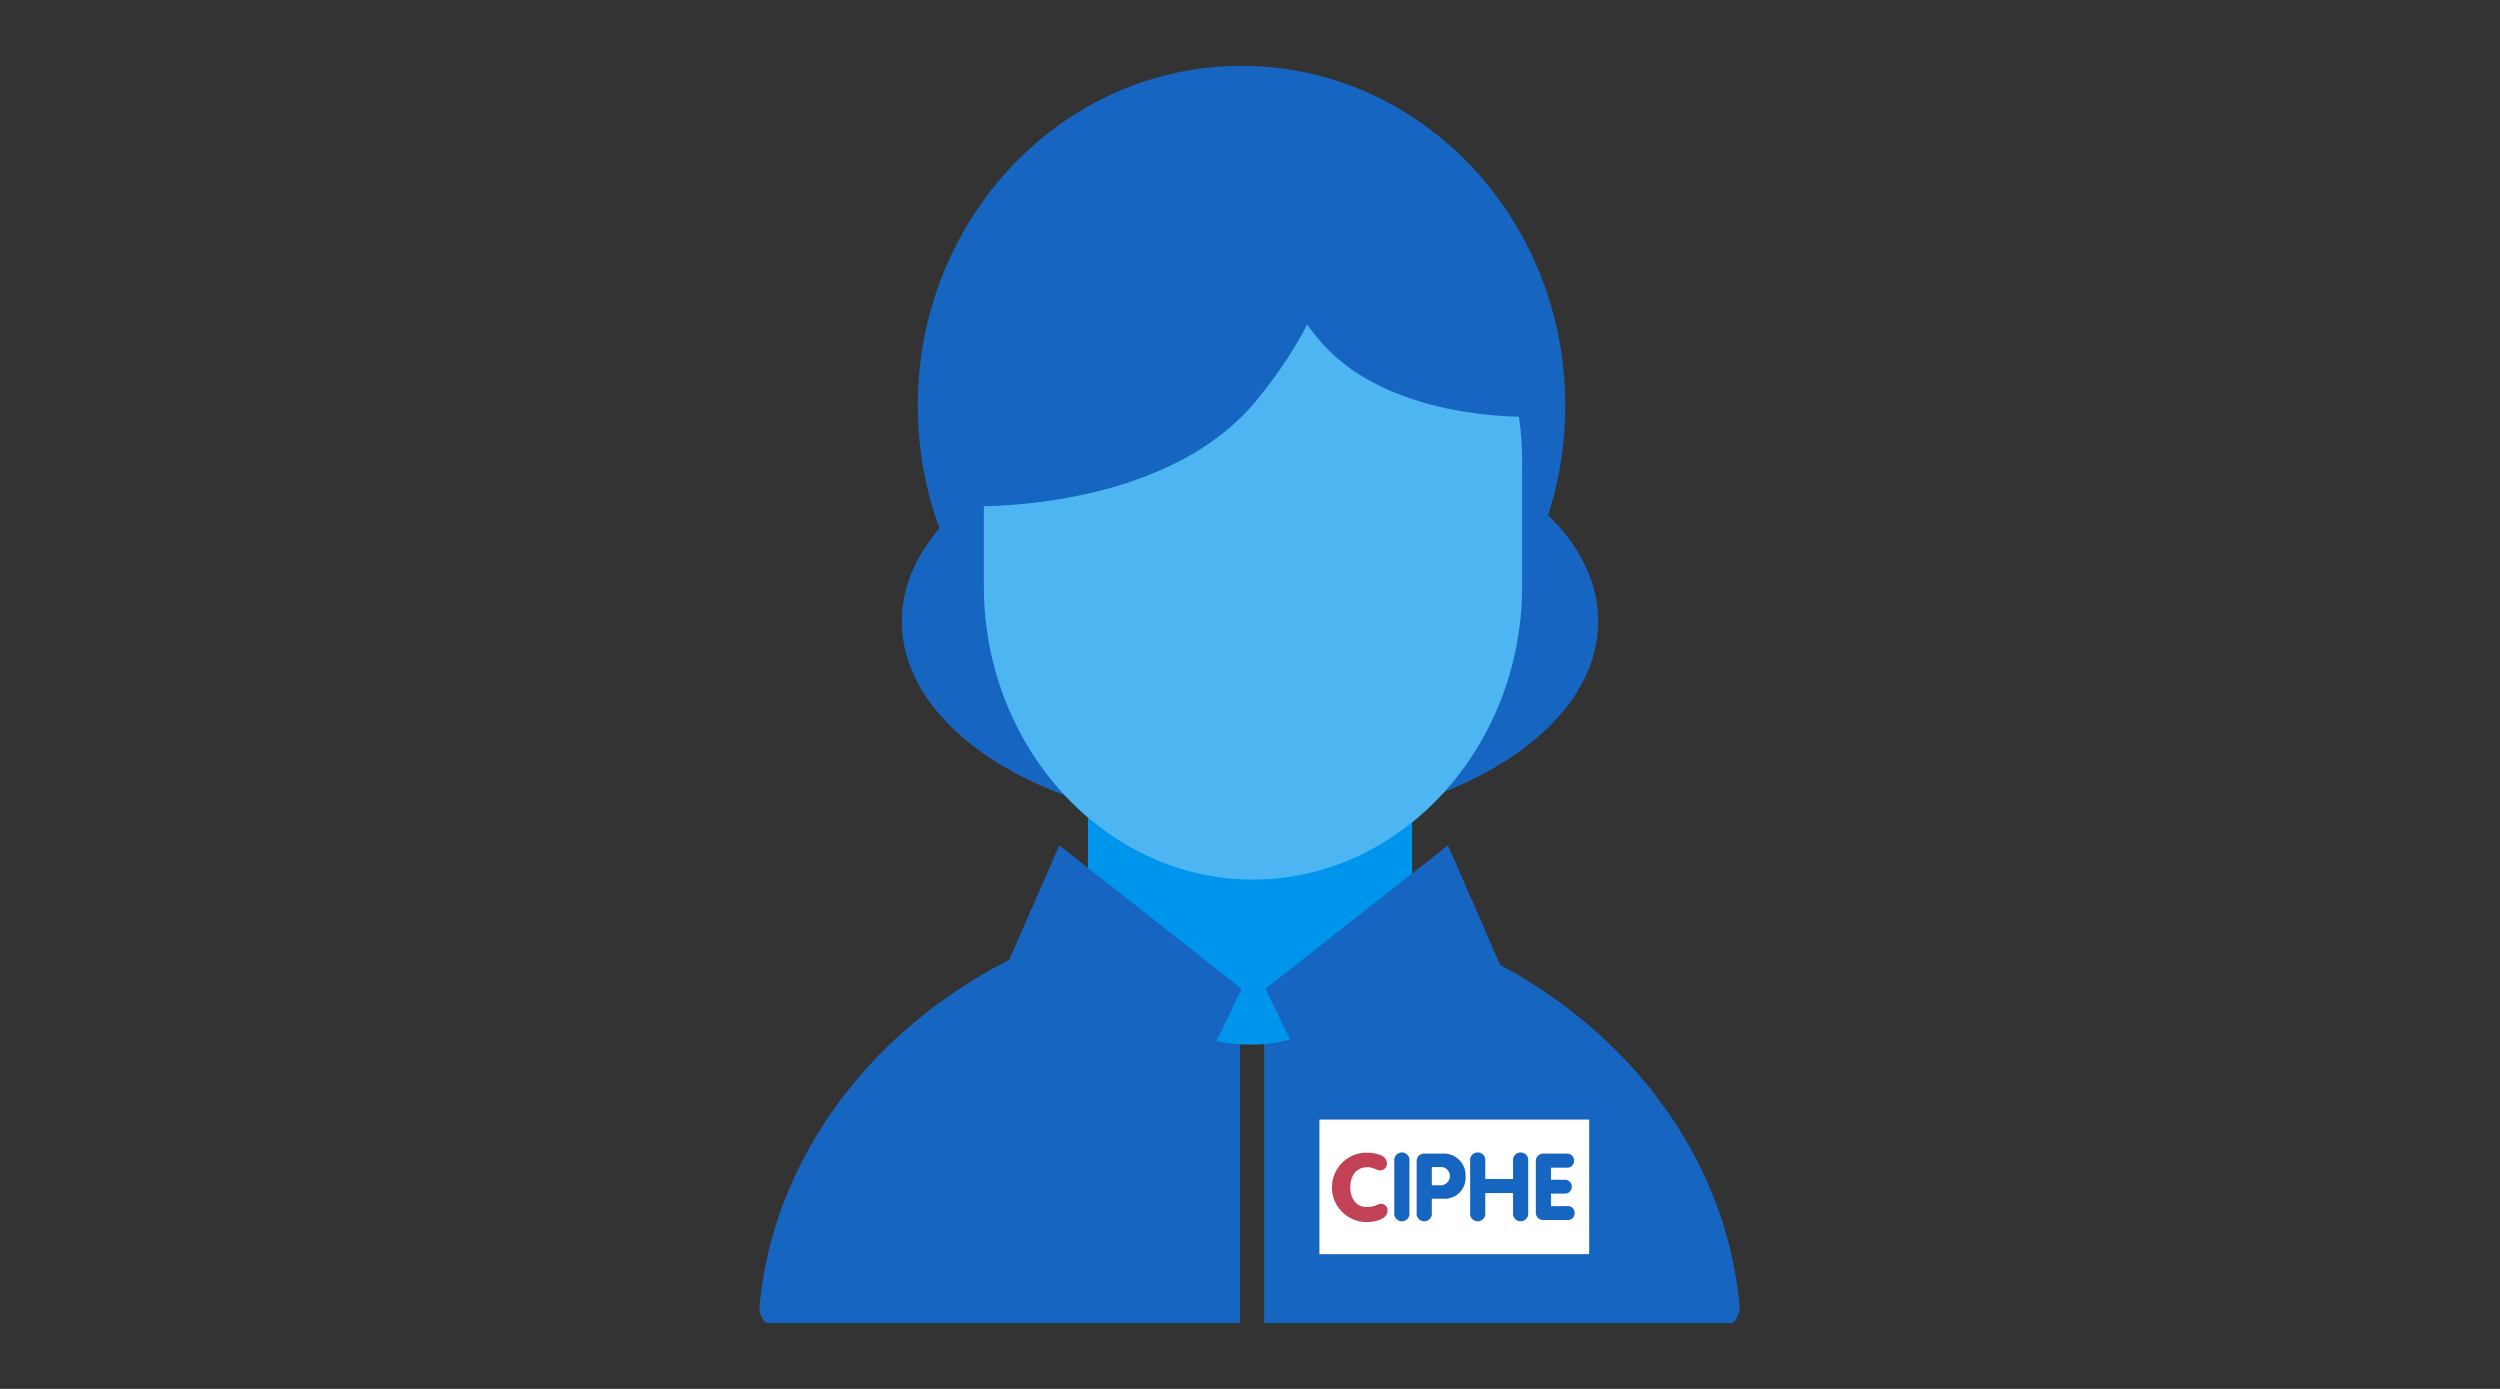
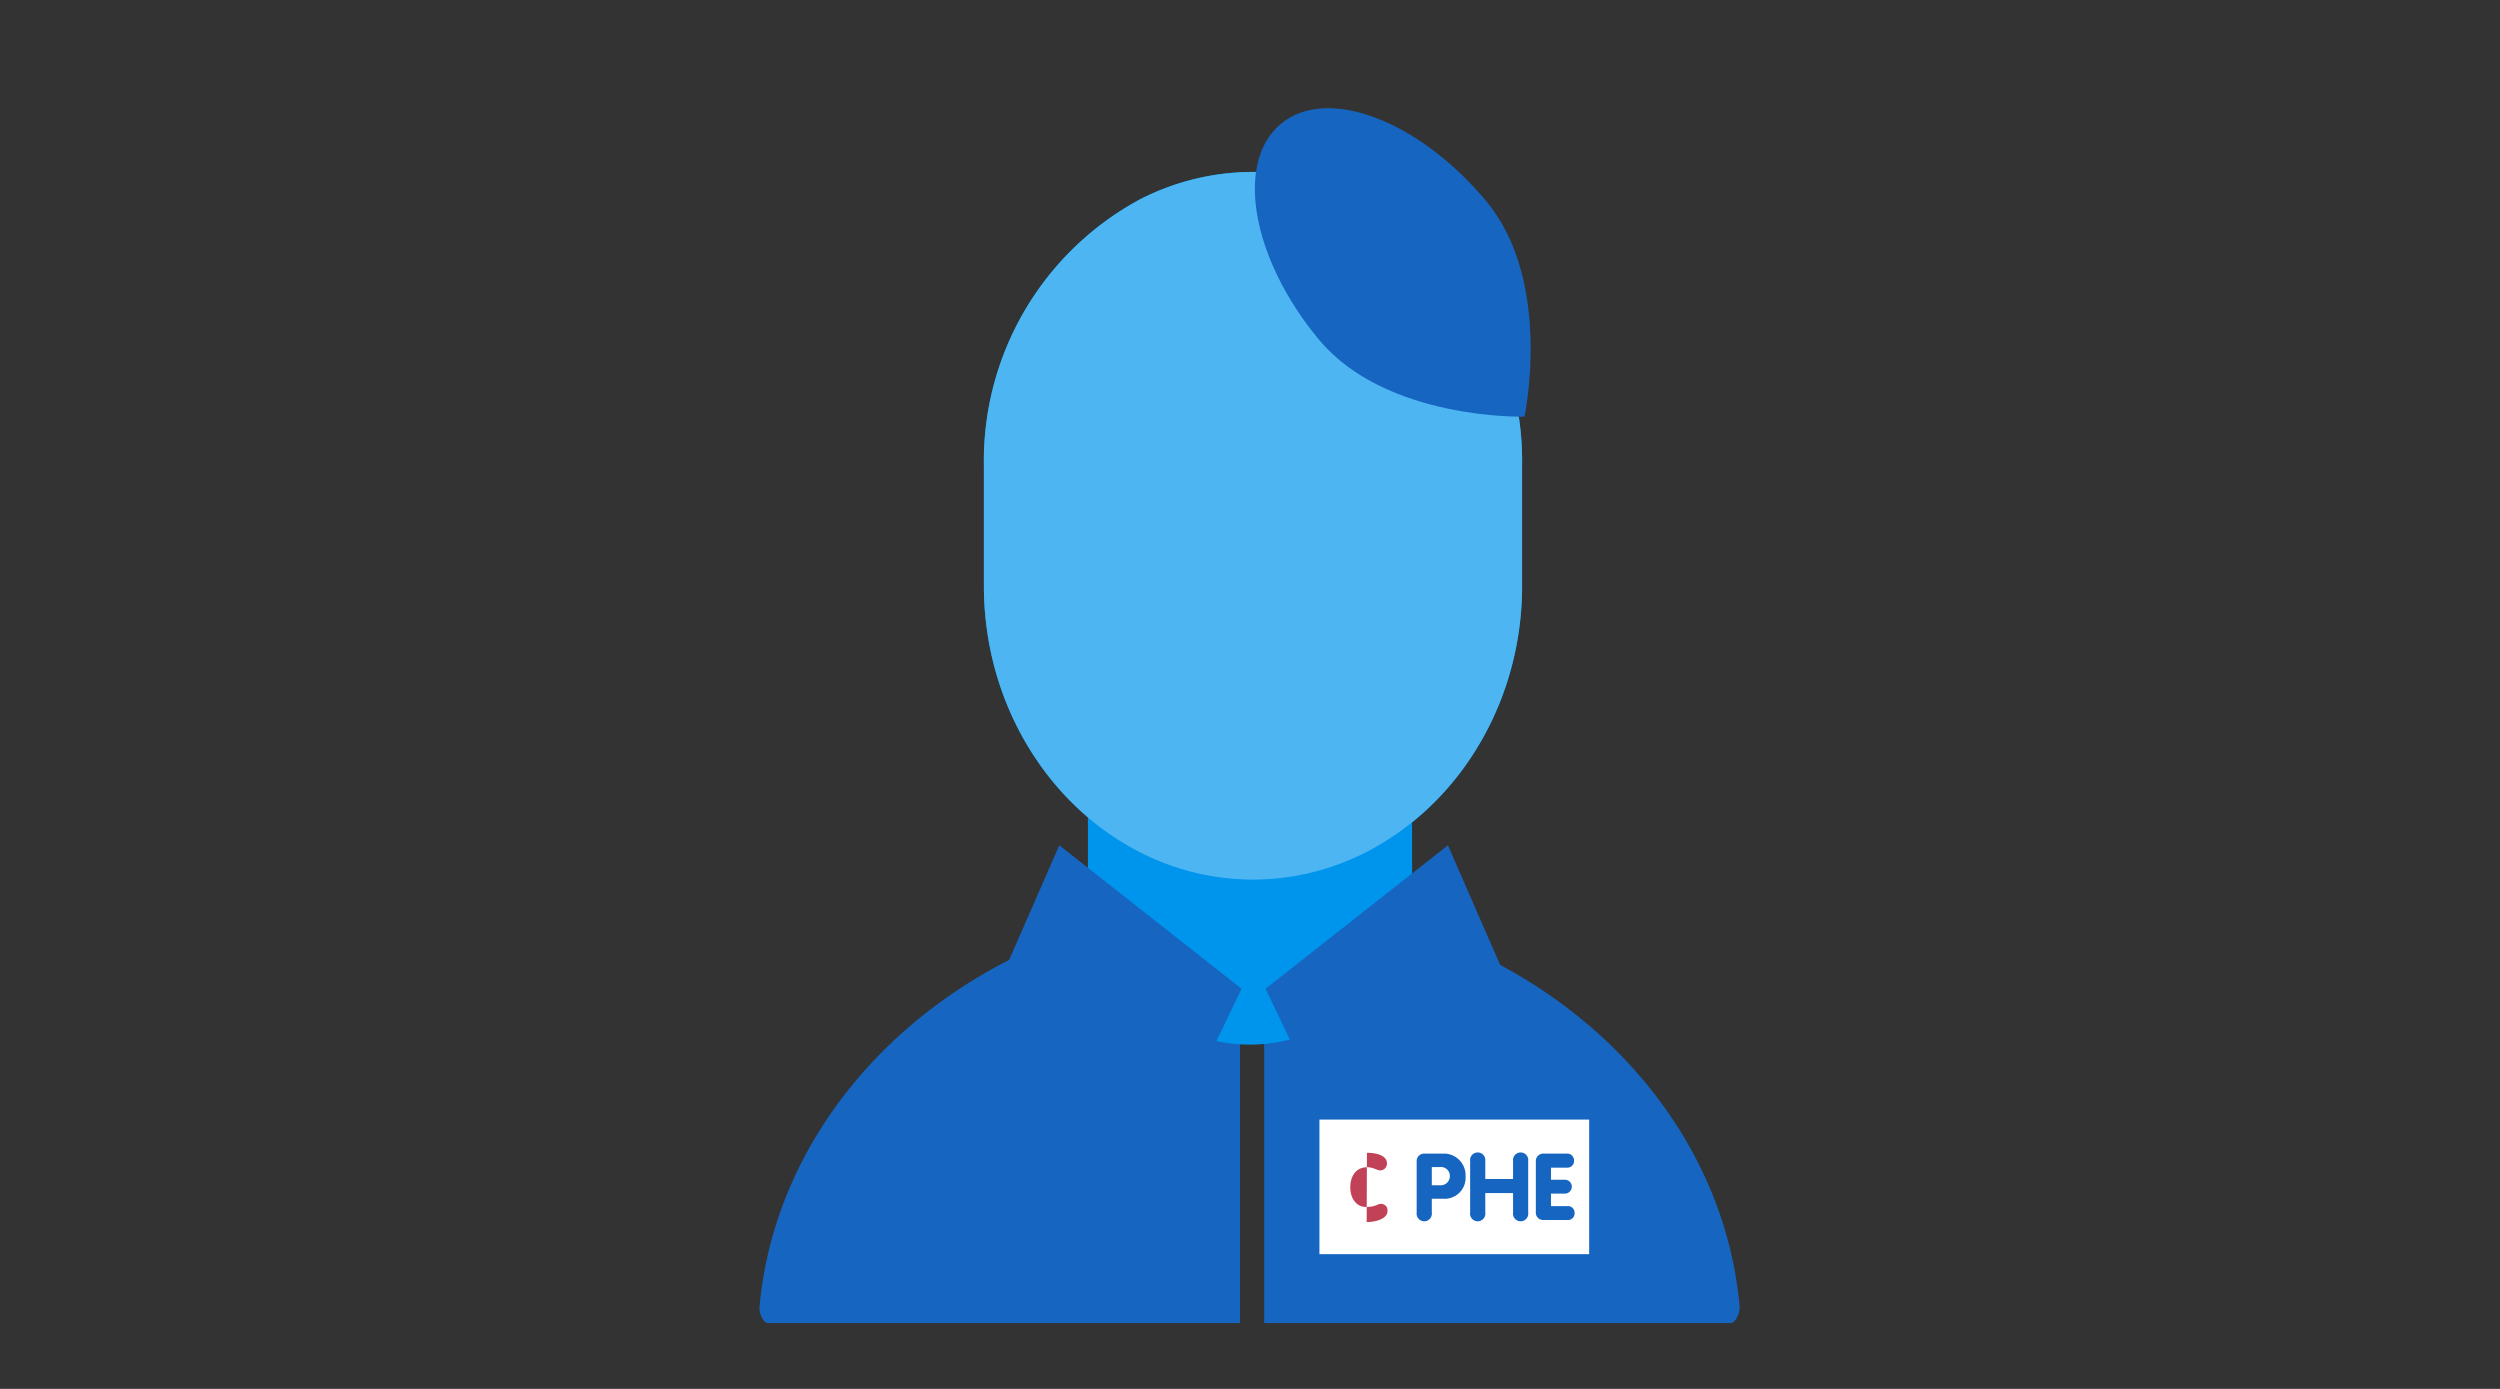
<svg xmlns="http://www.w3.org/2000/svg" id="icons" width="180" height="100" viewBox="0 0 180 100">
  <rect x="0" y="0" width="180" height="100" fill="#333333" stroke="none" />
  <defs>
    <style>.cls-1{fill:#1665c1;}.cls-2{fill:#0095ed;}.cls-3{fill:#4cb5f2;}.cls-4{fill:#fff;}.cls-5{fill:#c14257;}</style>
  </defs>
-   <ellipse class="cls-1" cx="90" cy="44.74" rx="25.07" ry="14.79" />
-   <ellipse class="cls-1" cx="89.39" cy="29.21" rx="23.31" ry="24.47" />
  <path class="cls-1" d="M90,65c-18.21,0-33.71,12.7-35.3,28.91A1.55,1.55,0,0,0,55,95.09a.42.42,0,0,0,.28.17h34v-20a.87.87,0,0,1,1.74,0v20h33.61a.42.42,0,0,0,.28-.17,1.55,1.55,0,0,0,.33-1.16C123.71,77.72,108.21,65,90,65Z" />
  <path class="cls-2" d="M99.89,69.6a11.52,11.52,0,0,1-19.78,0,19.54,19.54,0,0,1-1.78-3V56.06h23.34V66.57A18.73,18.73,0,0,1,99.89,69.6Z" />
  <path class="cls-2" d="M98.4,14.38a17.83,17.83,0,0,0-8.19-2h0a17.82,17.82,0,0,0-8.18,2A21.4,21.4,0,0,0,70.84,33.53v8.65c0,11.63,8.72,21.15,19.37,21.15h0c10.66,0,19.38-9.52,19.38-21.15V33.53A21.42,21.42,0,0,0,98.4,14.38Z" />
  <path class="cls-3" d="M98.4,14.38a17.83,17.83,0,0,0-8.19-2h0a17.82,17.82,0,0,0-8.18,2A21.4,21.4,0,0,0,70.84,33.53v8.65c0,11.63,8.72,21.15,19.37,21.15h0c10.66,0,19.38-9.52,19.38-21.15V33.53A21.42,21.42,0,0,0,98.4,14.38Z" />
  <polygon class="cls-1" points="76.27 60.86 71.99 70.64 83.71 83.05 89.39 71.19 76.27 60.86" />
  <polygon class="cls-1" points="104.25 60.86 108.52 70.64 96.8 83.05 91.12 71.19 104.25 60.86" />
-   <path class="cls-1" d="M94.06,7c4.76,4,3.12,13.78-3.67,21.92s-20.9,7.53-20.9,7.53S66.37,22.7,73.15,14.56,89.3,3.06,94.06,7Z" />
  <path class="cls-1" d="M92.22,8.92c-3.33,2.77-2.09,9.73,2.75,15.54S109.76,30,109.76,30s2.09-9.72-2.76-15.53S95.54,6.15,92.22,8.92Z" />
  <rect class="cls-4" x="95" y="80.61" width="19.42" height="9.69" />
-   <path class="cls-5" d="M98.42,83c.66,0,1.44.18,1.44.76a.49.49,0,0,1-.47.51c-.25,0-.52-.23-.94-.23-.88,0-1.23.72-1.23,1.45s.39,1.41,1.13,1.41.79-.22,1.07-.22a.46.46,0,0,1,.48.51c0,.59-.9.8-1.5.8a2.5,2.5,0,0,1,0-5Z" />
-   <path class="cls-1" d="M101.48,87.31a.55.55,0,1,1-1.09,0V83.6a.55.55,0,1,1,1.09,0Z" />
+   <path class="cls-5" d="M98.42,83c.66,0,1.44.18,1.44.76a.49.49,0,0,1-.47.51c-.25,0-.52-.23-.94-.23-.88,0-1.23.72-1.23,1.45s.39,1.41,1.13,1.41.79-.22,1.07-.22a.46.46,0,0,1,.48.51c0,.59-.9.8-1.5.8Z" />
  <path class="cls-1" d="M102,83.61a.53.53,0,0,1,.54-.55h1.34a1.56,1.56,0,0,1,1.64,1.63,1.51,1.51,0,0,1-1.61,1.62h-.82v1a.55.55,0,1,1-1.09,0Zm1.09,1.73h.58a.66.66,0,0,0,.72-.65.64.64,0,0,0-.72-.66h-.58Z" />
  <path class="cls-1" d="M106.94,87.31a.55.55,0,1,1-1.09,0V83.6a.55.55,0,1,1,1.09,0v1.29h2V83.6a.55.55,0,1,1,1.09,0v3.71a.55.55,0,1,1-1.09,0V85.9h-2Z" />
  <path class="cls-1" d="M110.58,83.61a.53.53,0,0,1,.54-.55h1.67a.49.49,0,0,1,.54.51.48.48,0,0,1-.54.5h-1.12v.87h1a.5.5,0,1,1,0,1h-1v.9h1.16a.48.48,0,0,1,.54.5.48.48,0,0,1-.54.5h-1.71a.52.52,0,0,1-.54-.54Z" />
</svg>